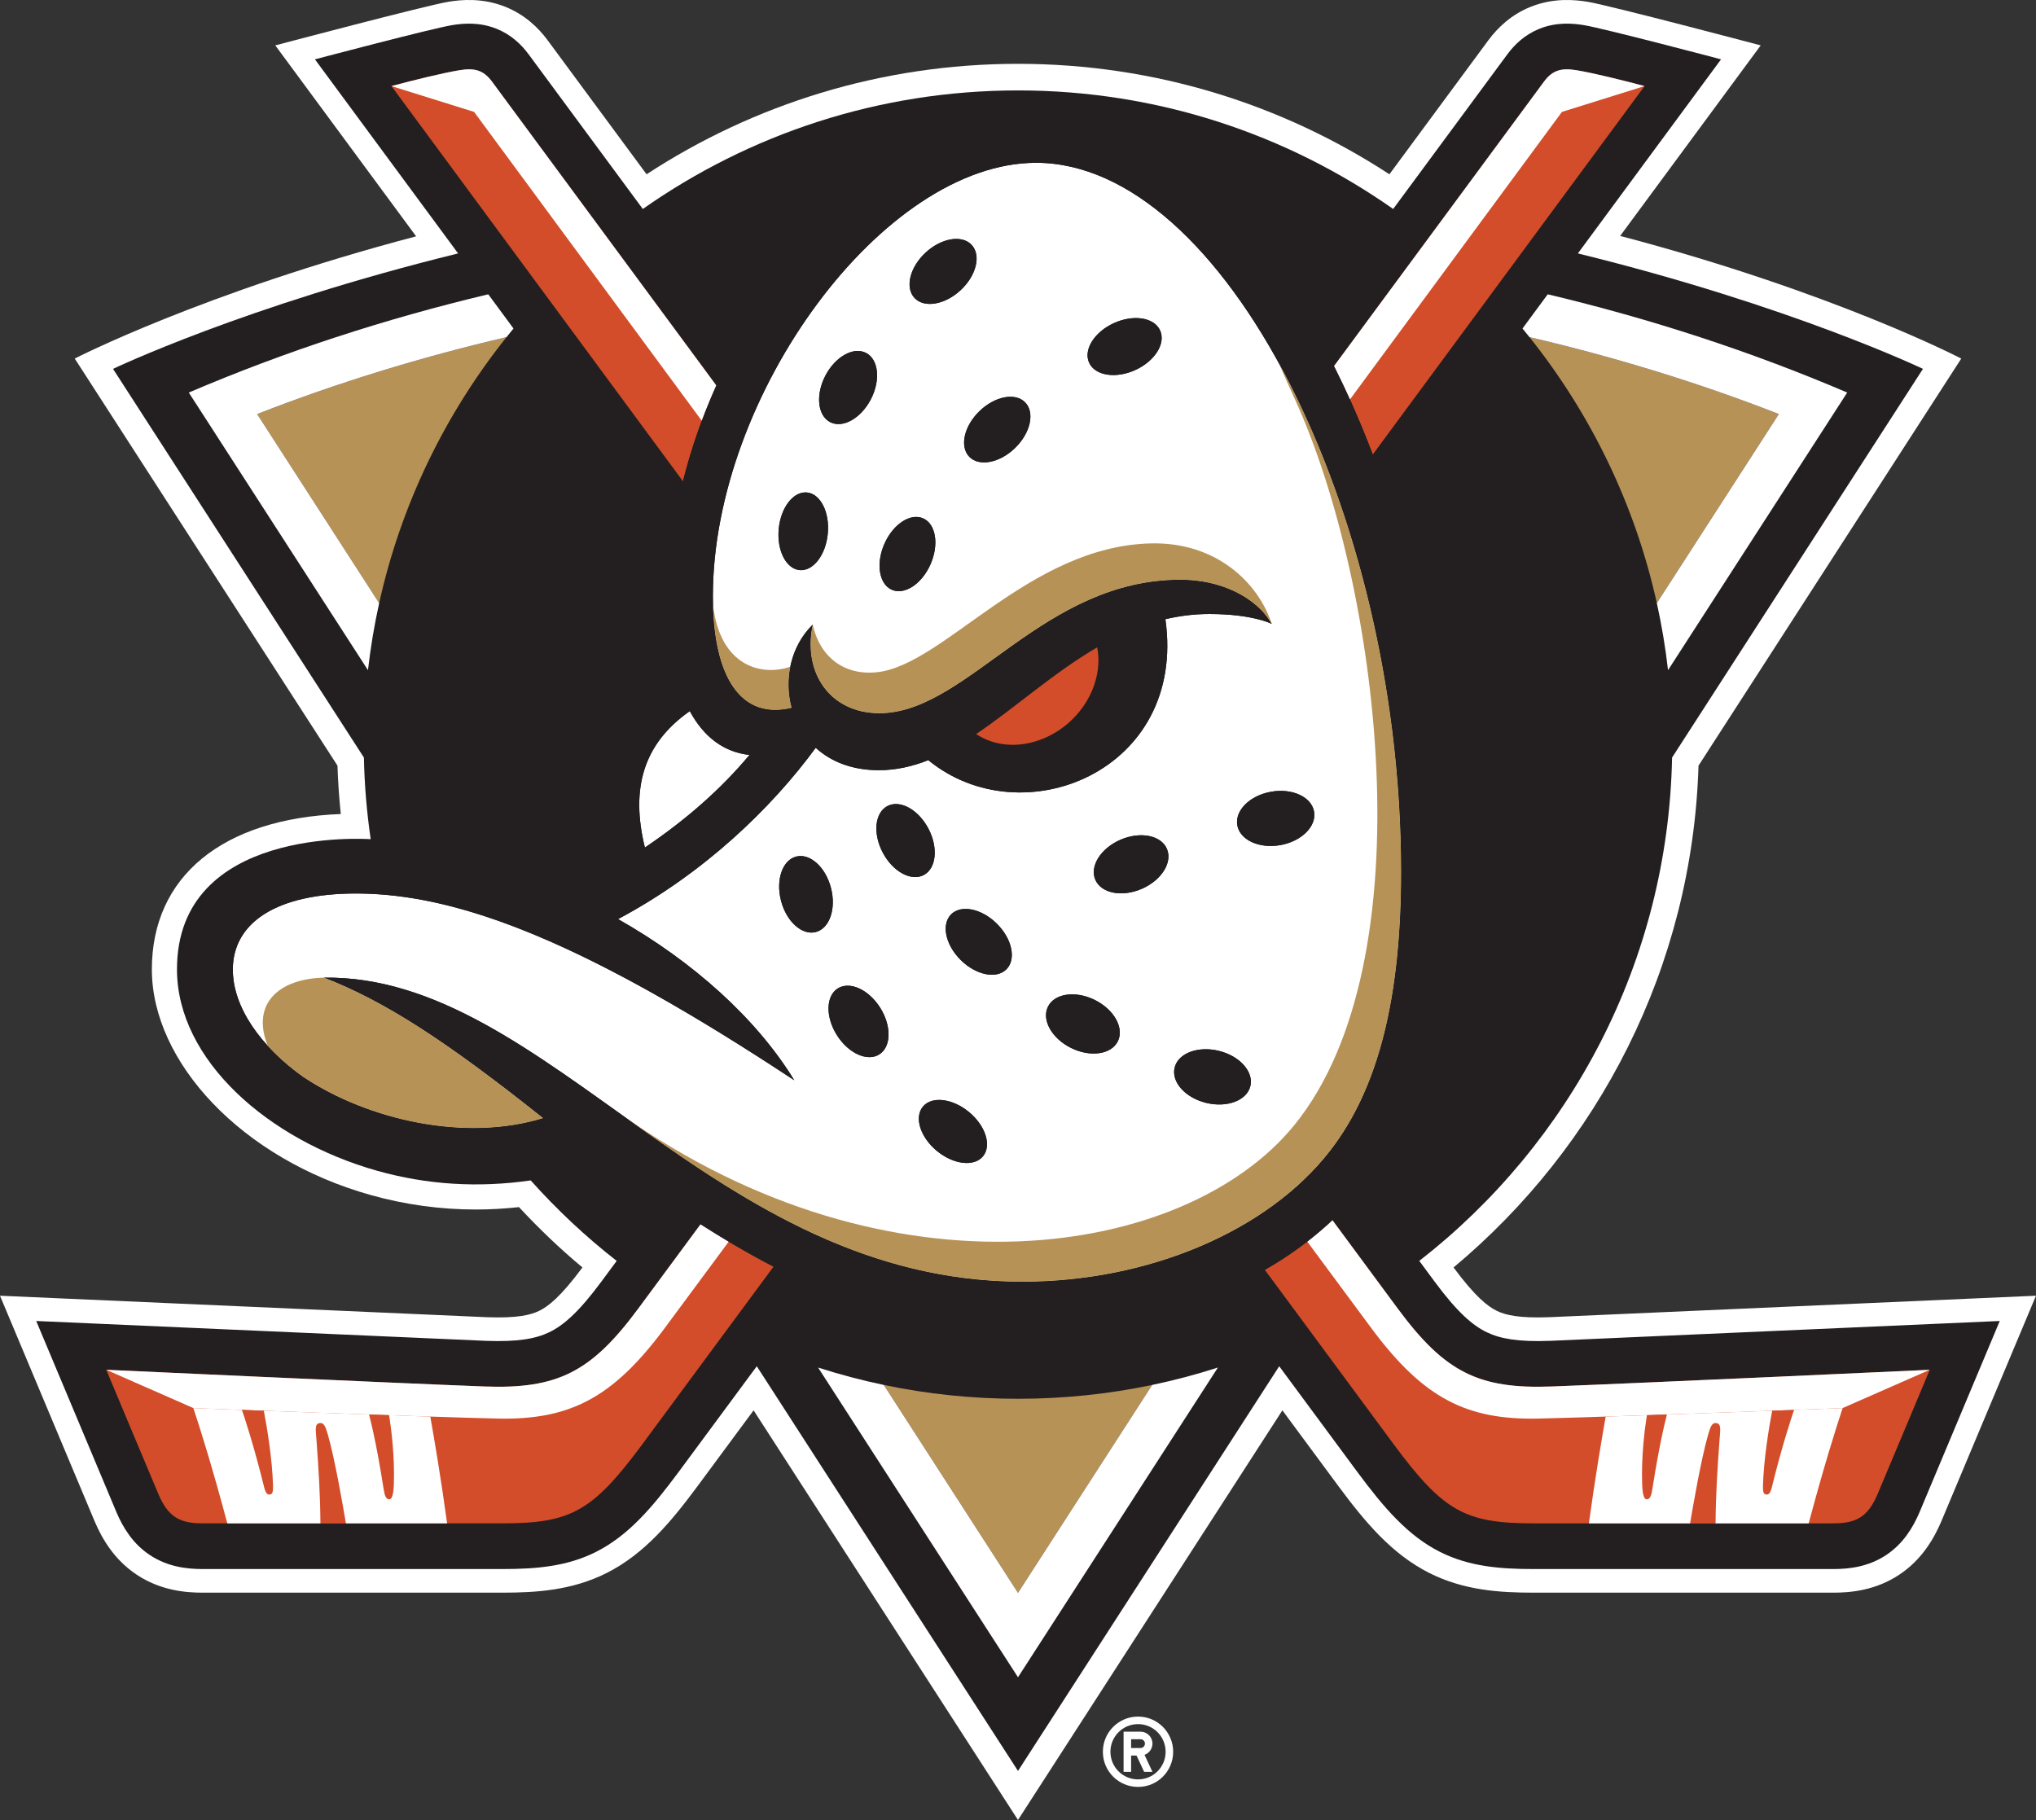
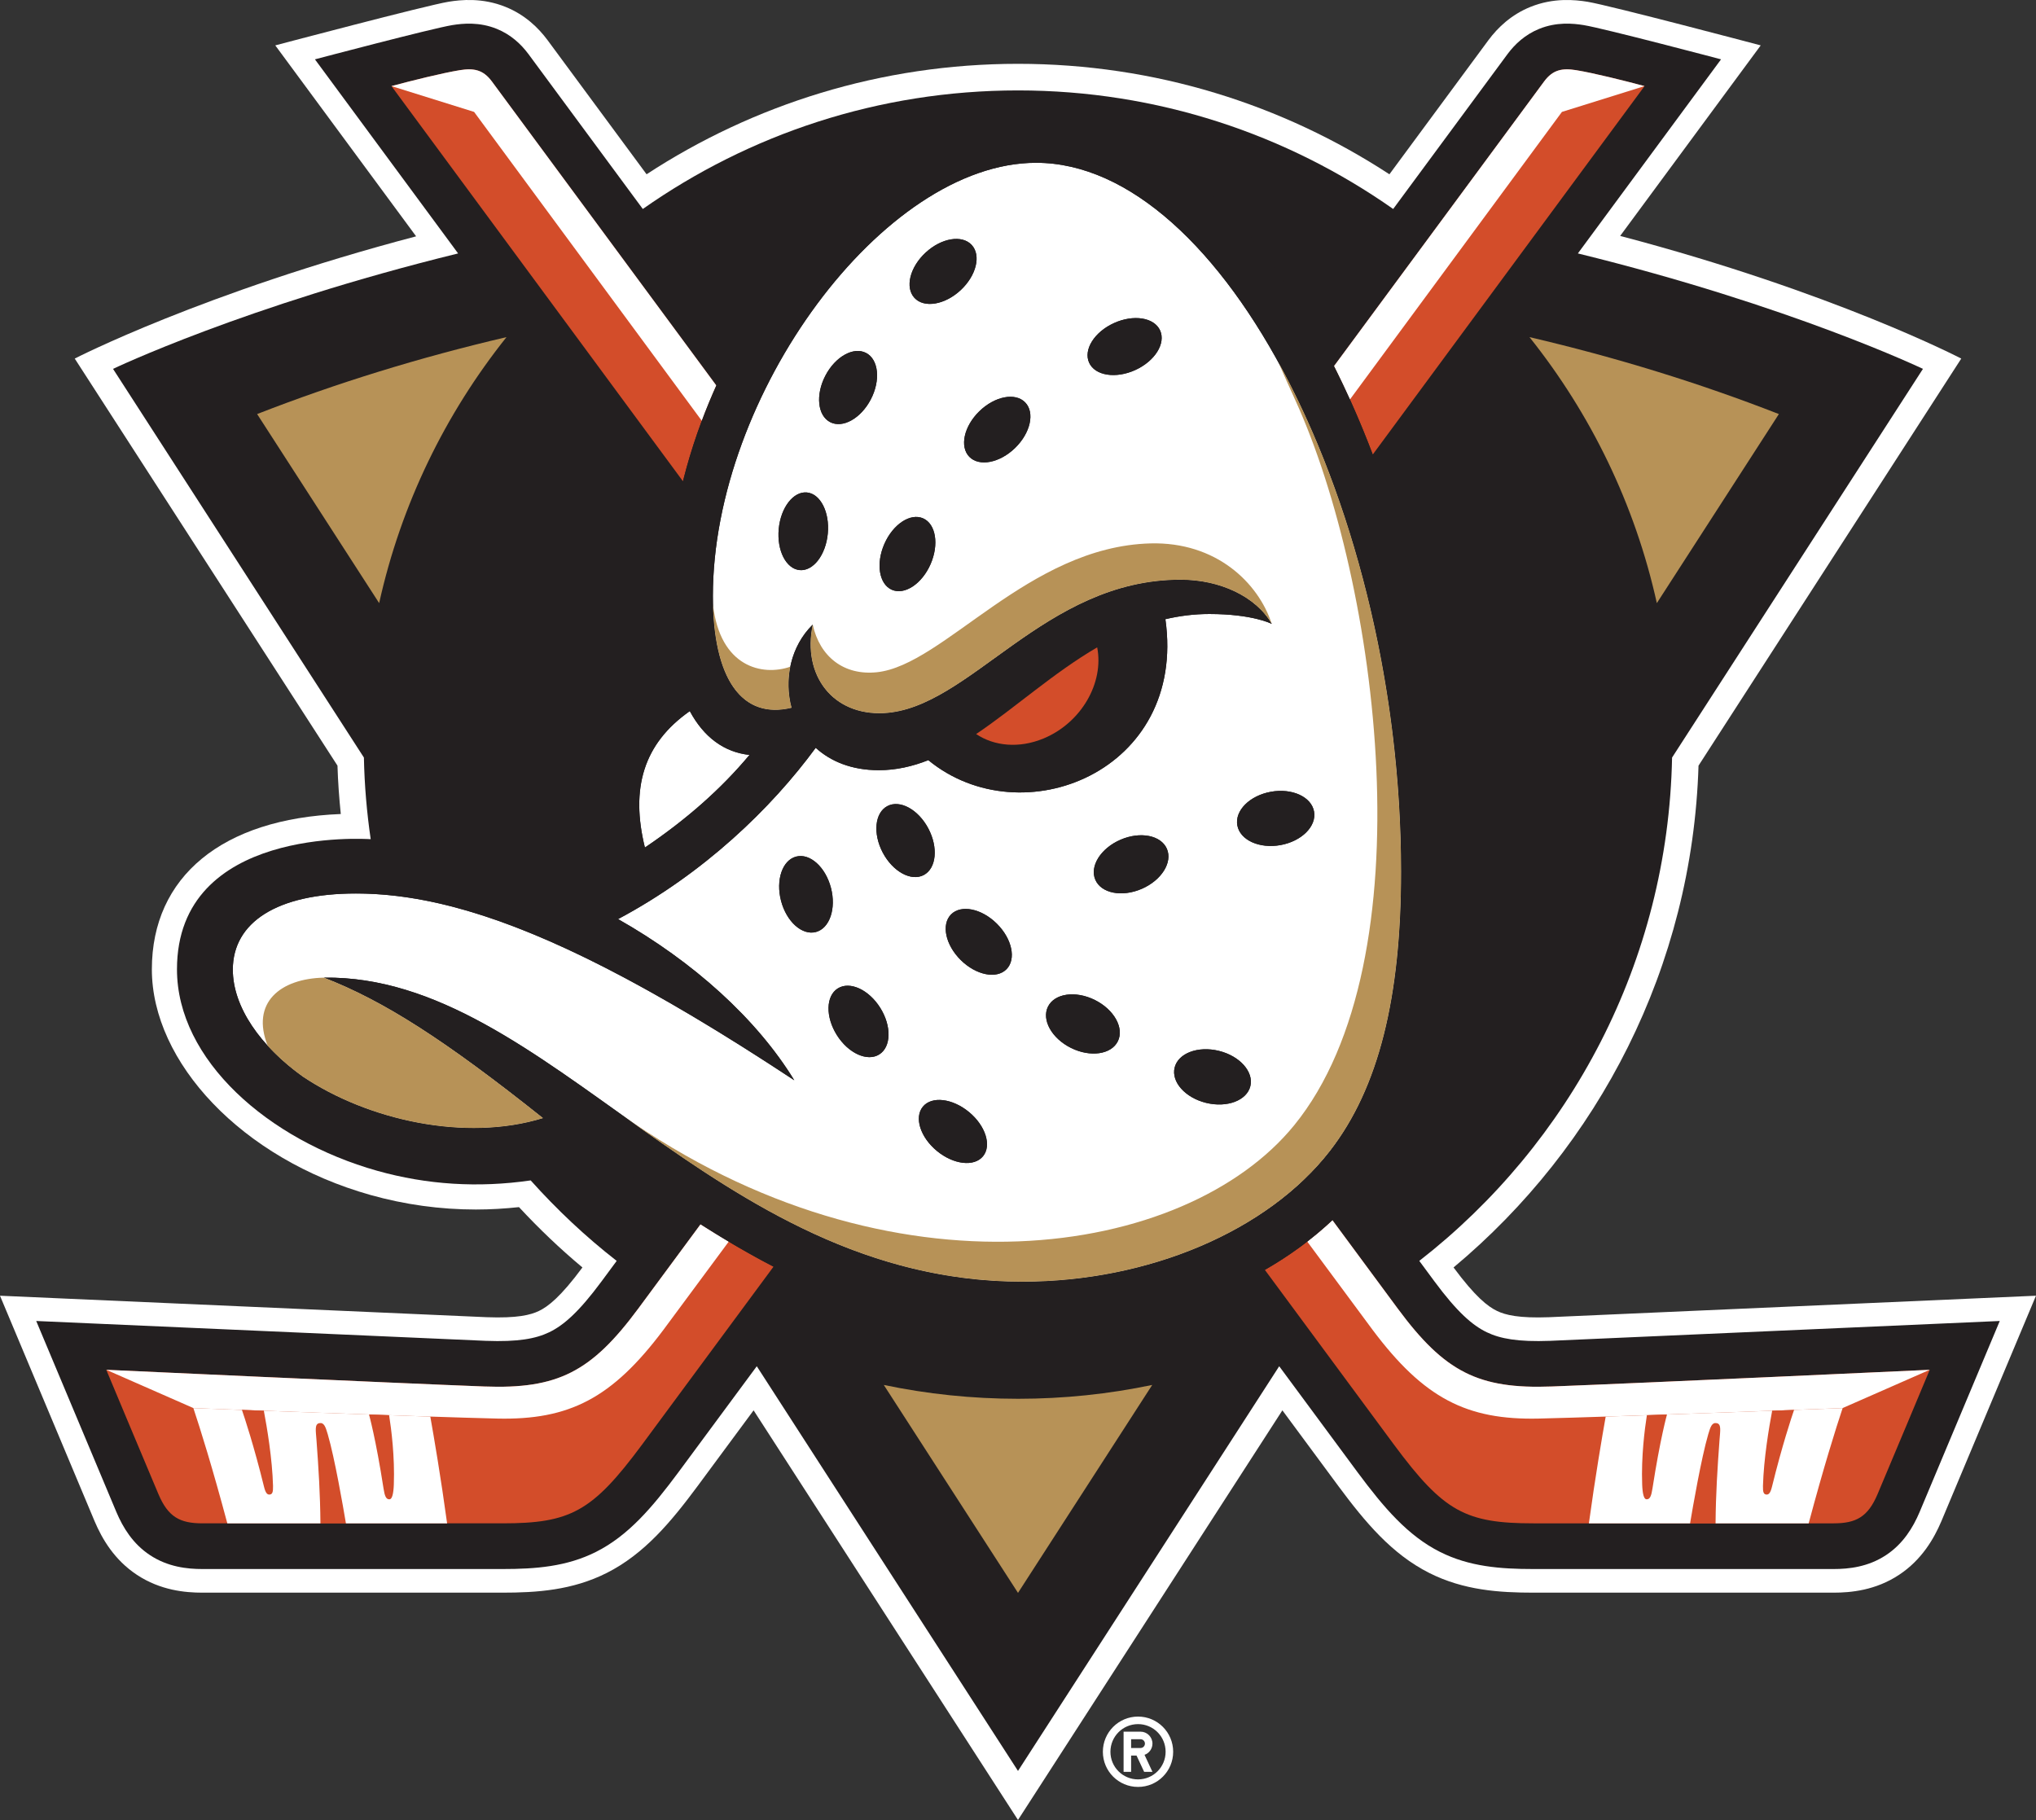
<svg xmlns="http://www.w3.org/2000/svg" id="Layer_1" data-name="Layer 1" viewBox="0 0 4129.43 3691.66">
  <rect x="0" y="0" width="4129.43" height="3691.66" fill="#333333" stroke="none" />
  <defs>
    <style>
      .cls-1 {
        fill: #b79257;
      }

      .cls-1, .cls-2, .cls-3, .cls-4 {
        stroke-width: 0px;
      }

      .cls-2 {
        fill: #231f20;
      }

      .cls-3 {
        fill: #fff;
      }

      .cls-4 {
        fill: #d34d2a;
      }
    </style>
  </defs>
  <g>
    <path class="cls-3" d="M3142.37,2671.83c-62.2,2.35-89.11-4.53-106.02-12.66-18.66-8.96-43.94-28.44-88.24-88.25,293.65-245,484.37-609.4,496.84-1017.87l532.89-825.7s-257.57-134.45-691.79-248.81c173.04-234.6,285.05-386.47,285.05-386.47,0,0-306.5-81.18-351.21-88.47-25.52-4.16-69.08-8.52-115.9,10.43-38.78,15.71-66,41.69-84.93,67.12-1.33,1.79-78.71,106.62-201.04,272.37-216.78-141.64-475.61-224.06-753.32-224.06s-536.53,82.41-753.31,224.05c-122.33-165.75-199.7-270.57-201.04-272.37-18.92-25.43-46.14-51.41-84.92-67.12-46.82-18.95-90.38-14.6-115.9-10.43-44.75,7.3-351.21,88.48-351.21,88.47,0,0,112.28,152.23,285.67,387.31-433.12,114.18-692.41,247.97-692.41,247.97l532.89,825.69c1.01,33.03,3.41,65.71,6.71,98.13-240.05,9.36-383.18,126.78-383.18,315.05s182.32,384.28,443.39,457.69c69.56,19.57,141.48,29.49,213.78,29.49,28.8,0,58.19-1.72,87.45-4.86,40.29,43.43,83.17,84.41,128.68,122.38-44.3,59.8-69.58,79.28-88.24,88.24-16.91,8.12-43.82,15.01-106.03,12.66.3.01-987.06-43.57-987.06-43.57l191.94,457.53c15.12,35.58,39.86,78.26,85.74,108.6,47.75,31.59,97.95,36.21,132.93,36.21h608.37c69.56,0,141.61-4.76,211.4-39.87,76.34-38.41,130.62-103.71,184.02-175.65,14.83-19.97,54.85-74.12,114.08-154.32l536.25,830.9,536.25-830.9c59.22,80.2,99.25,134.35,114.07,154.32,53.4,71.94,107.68,137.24,184.02,175.65,69.79,35.11,141.84,39.87,211.4,39.87h608.37c34.98,0,85.18-4.61,132.93-36.21,45.87-30.35,70.61-73.02,85.73-108.6l191.93-457.53s-987.36,43.59-987.06,43.57Z" />
    <g>
      <path class="cls-2" d="M3144.18,2719.75c-65.66,2.48-101.57-4.37-128.6-17.36-29.21-14.03-60.17-41.01-106.13-103.08-4.72-6.38-15.26-20.65-30.82-41.7,305.53-237.99,504.58-606.48,512.68-1020.96l508.82-788.41s-267.1-127.96-699.88-234.18c175.82-238.37,290.38-393.69,290.38-393.69,0,0-236.8-62.64-278.48-69.44-22.3-3.64-55.44-6.52-90.19,7.55-28.63,11.59-49.31,30.95-64.45,51.29-1.44,1.92-91.84,124.41-231.86,314.14-215.59-151.45-478.06-240.5-760.97-240.5s-545.36,89.04-760.95,240.5c-140.02-189.72-230.42-312.2-231.86-314.13-15.14-20.35-35.82-39.7-64.45-51.29-34.75-14.07-67.89-11.19-90.19-7.55-41.68,6.8-278.47,69.44-278.48,69.44,0,0,114.56,155.33,290.38,393.69-432.78,106.22-699.87,234.18-699.88,234.18l508.83,788.41c1.1,56.1,5.87,111.31,13.76,165.52-10.01-.41-392.9-25.96-392.9,264.05,0,183.75,185.31,346.52,406.23,408.65,100.52,28.27,204.72,34.92,311.18,19.47,53.19,59.41,111.43,114.21,174.41,163.27-15.55,21.05-26.1,35.32-30.81,41.69-45.96,62.07-76.91,89.05-106.13,103.08-27.02,12.99-62.94,19.84-128.6,17.36l-911.76-40.25,162.66,387.74c13.17,30.99,33.09,64.08,67.98,87.16,36.34,24.04,75.44,28.25,106.47,28.25h608.37c67.96,0,130.53-4.92,189.85-34.76,65.3-32.85,113.82-89.66,167.07-161.39,18.47-24.88,75.32-101.82,159.04-215.21l529.79,820.88,529.79-820.88c83.72,113.39,140.57,190.32,159.04,215.21,53.25,71.73,101.77,128.54,167.07,161.39,59.32,29.84,121.88,34.76,189.85,34.76h608.37c31.03,0,70.13-4.2,106.48-28.25,34.89-23.08,54.81-56.18,67.97-87.16l162.66-387.74-911.76,40.25Z" />
      <path class="cls-1" d="M3102.09,683.81c175.64,41.02,344.43,93.08,505.83,156.07l-247.51,383.5c-44.39-200.59-134.31-384.26-258.32-539.58ZM2064.7,2837.3c-93.27,0-184.32-9.68-272.2-28.07l272.22,421.79,272.22-421.79c-87.89,18.4-178.95,28.08-272.23,28.08ZM1027.33,683.81c-175.64,41.02-344.42,93.08-505.82,156.07l247.51,383.5c44.39-200.59,134.3-384.25,258.31-539.58Z" />
-       <path class="cls-3" d="M3139.13,596.95c209.09,49.77,411.98,115.76,607.4,199.31l-363.41,563.09c-5.24-46.08-12.86-91.44-22.71-135.97l247.51-383.51c-161.4-63-330.19-115.05-505.83-156.07-4.67-5.85-9.39-11.67-14.16-17.44,17.47-23.69,34.55-46.84,51.2-69.41ZM2336.93,2809.22l-272.22,421.79-272.22-421.79c-45.29-9.48-89.74-21.28-133.23-35.26l405.44,628.22,405.44-628.23c-43.48,13.98-87.93,25.78-133.23,35.26ZM769.02,1223.39l-247.51-383.5c161.4-62.99,330.18-115.05,505.82-156.07,4.67-5.85,9.39-11.67,14.16-17.44-17.47-23.69-34.55-46.84-51.2-69.41-209.08,49.77-411.98,115.76-607.4,199.31l363.41,563.09c5.24-46.08,12.86-91.44,22.71-135.97Z" />
      <path class="cls-4" d="M2705.64,742.61c243.14-329.47,420.83-570.23,426.25-577.51,17.57-23.61,36.38-27.43,65.37-22.7,34.49,5.63,96.2,20.94,138.22,32.24,0,0-237.9,322.54-551.24,747.33-23.88-62.95-50.17-122.94-78.6-179.36ZM1452.85,781.97c-257.92-349.48-449.67-609.3-455.3-616.87-17.57-23.61-36.39-27.43-65.37-22.7-34.49,5.63-96.2,20.94-138.22,32.24,0,0,258.37,350.3,591.24,801.56,16.63-66.63,39.58-131.84,67.64-194.23ZM3147.69,2812.35c-149.4,5.66-217.54-29.35-312.71-157.9-17.45-23.57-64.44-87.18-132.56-179.43-40.6,38.17-86.59,71.89-137.03,100.8,139.3,188.72,236.76,320.68,262.56,355.44,100.26,135.07,144.44,158.72,282.51,158.72h608.37c45.8,0,69.65-13.08,89.16-58.98,19.51-45.9,105.91-252.46,105.91-252.46,0,0-586.31,27.01-766.21,33.82ZM1420.88,2483.33c-64.8,87.77-109.49,148.26-126.41,171.12-95.17,128.55-163.32,163.56-312.71,157.9-179.9-6.82-766.21-33.82-766.21-33.82,0,0,86.4,206.56,105.91,252.46,19.51,45.91,43.36,58.98,89.16,58.98h608.37c138.07,0,182.24-23.65,282.51-158.72,26.1-35.16,125.52-169.77,267.39-361.98-47.6-24.62-96.68-53.16-147.99-85.95Z" />
      <path class="cls-3" d="M961.52,226.97l-167.55-52.34c42.02-11.29,103.73-26.61,138.22-32.24,28.98-4.73,47.8-.91,65.37,22.7,5.63,7.57,197.38,267.39,455.3,616.87-10.57,23.49-20.41,47.37-29.46,71.58-264.73-359.1-461.87-626.58-461.87-626.58ZM2737.95,810.29c248.52-337.11,429.98-583.31,429.98-583.31l167.55-52.34c-42.02-11.29-103.73-26.61-138.22-32.24-28.98-4.73-47.8-.91-65.37,22.7-5.42,7.28-183.11,248.05-426.25,577.51,11.1,22.03,21.88,44.6,32.31,67.67ZM1420.88,2483.33c-64.8,87.76-109.49,148.26-126.41,171.12-95.17,128.55-163.32,163.56-312.71,157.9-179.78-6.81-765.42-33.78-766.2-33.82l176.94,77.73s476.38,18,615.91,21.18c146.22,3.34,233.12-41.27,336.82-179.53,12.79-17.06,60.52-81.55,132.74-179.31-18.74-11.16-37.75-22.91-57.08-35.26ZM3147.69,2812.35c-149.4,5.66-217.54-29.35-312.71-157.9-17.45-23.57-64.44-87.18-132.56-179.43-16.17,15.2-33.2,29.69-51.02,43.47,72.26,97.82,120.02,162.37,132.82,179.43,103.7,138.26,190.6,182.87,336.82,179.53,139.53-3.18,615.91-21.18,615.91-21.18l176.94-77.73c-.78.04-586.42,27.01-766.2,33.82Z" />
      <path class="cls-4" d="M3487.56,2920.83c-4.33,58.77-7.55,109.62-8.03,169.15h-51.7c5.6-33.4,22.67-132.09,36.77-180.49,4.73-16.23,7.84-24.45,17.17-22.75,9.83,1.8,7.2,14.82,5.78,34.09ZM3339.18,3041.19c7.49.65,10.11-7.36,12.37-21.94,15.72-101.26,29.37-149.8,29.37-149.8l-.48-.22c-13.5.47-26.94.94-40.21,1.39-4.43,28.04-11.64,83.86-9.56,140.58.69,18.76,3.51,29.56,8.5,29.99ZM3575.67,3014.03c-.36,13.15,1.63,16.75,6.41,17.47,5.39.81,8.8-3.29,11.87-15.79,20.51-83.43,39.79-141.21,44.8-155.8-13.8.51-28.69,1.06-44.43,1.64-6.44,33.96-17.14,97.59-18.65,152.48ZM748.51,2869.45s13.66,48.55,29.37,149.8c2.26,14.58,4.89,22.59,12.38,21.94,4.99-.43,7.81-11.23,8.5-29.99,2.08-56.72-5.12-112.54-9.55-140.58-13.28-.45-26.71-.92-40.22-1.39l-.48.22ZM547.35,3031.5c4.77-.72,6.77-4.32,6.41-17.47-1.5-54.89-12.21-118.52-18.65-152.48-15.74-.58-30.62-1.13-44.43-1.64,5.01,14.59,24.29,72.38,44.8,155.8,3.07,12.49,6.48,16.6,11.87,15.79ZM664.82,2909.48c-4.73-16.23-7.84-24.45-17.17-22.75-9.83,1.8-7.2,14.82-5.78,34.09,4.33,58.77,7.55,109.62,8.03,169.15h51.7c-5.6-33.4-22.67-132.09-36.78-180.49Z" />
      <path class="cls-3" d="M872.75,2873.43c7.35,41.39,21.44,123.95,34.08,216.55h-205.23c-5.6-33.41-22.67-132.09-36.78-180.49-4.73-16.23-7.84-24.46-17.17-22.75-9.83,1.8-7.2,14.82-5.78,34.09,4.33,58.77,7.55,109.62,8.03,169.15h-188.83c-30.53-114.17-54.74-191.28-68.9-233.85l.31.13s39.14,1.48,98.21,3.66c5.06,14.72,24.32,72.53,44.79,155.8,3.07,12.49,6.48,16.6,11.87,15.79,4.78-.72,6.77-4.32,6.41-17.47-1.5-54.87-12.2-118.51-18.64-152.48,62.96,2.31,139.43,5.08,213.87,7.67l-.48.23s13.66,48.55,29.37,149.8c2.26,14.58,4.89,22.59,12.38,21.94,4.99-.43,7.81-11.23,8.5-29.99,2.08-56.65-5.12-112.51-9.55-140.58,28.94,1,57.1,1.94,83.54,2.81ZM3736.95,2856.25s-39.13,1.48-98.21,3.66c-5.05,14.72-24.32,72.53-44.79,155.8-3.07,12.49-6.48,16.6-11.87,15.79-4.78-.72-6.77-4.32-6.41-17.47,1.5-54.87,12.21-118.51,18.65-152.48-62.96,2.31-139.43,5.08-213.87,7.67l.48.23s-13.66,48.55-29.37,149.8c-2.26,14.58-4.89,22.59-12.38,21.94-4.99-.43-7.81-11.23-8.5-29.99-2.08-56.65,5.11-112.51,9.55-140.58-28.94,1-57.1,1.94-83.54,2.81-7.35,41.39-21.44,123.95-34.08,216.55h205.23c5.6-33.41,22.67-132.09,36.77-180.49,4.73-16.23,7.84-24.46,17.17-22.75,9.83,1.8,7.2,14.82,5.78,34.09-4.33,58.77-7.55,109.62-8.03,169.15h188.83c30.53-114.17,54.74-191.28,68.9-233.85l-.31.13Z" />
      <g>
        <path class="cls-3" d="M2101.44,330.22c-310.28,0-655.57,470.98-655.57,878.75,0,169.1,59.44,251.06,159.6,226.7-15.75-58.72-1.59-125,42.86-168.64h.05c-21.75,103.74,41.41,184.47,143.87,179.52,174.72-8.43,325-270.66,602.12-270.66,79.89,0,152.7,34,185.01,89.63h-.01s.01,0,.01,0c0,0-.01,0-.02-.01-.19-.1-38.37-20.06-126.63-20.06-31.18,0-60.73,3.9-89.08,10.53,43.68,309.03-291.33,441.74-480.83,285.94-32.35,12.78-65.61,20.37-100.54,20.37-55.04,0-97.62-17.9-127.87-45.43-89.62,122.19-226.62,254.69-400.85,347.44,152.44,86.32,281.21,202.27,357.38,326.9-414.93-273.99-674.63-378.83-888.99-378.83-160.02,0-249.76,58.42-249.75,154.43,0,75.96,56.19,155.58,141.92,217,131.8,88.3,329.34,132.86,487.33,84.17-199.81-159.23-323.41-238.03-444.33-284.94,455.89-5.93,786.32,616.75,1416.52,616.75,255.34,0,497.21-102.23,623.7-265.12,99.29-127.85,144.33-312.51,144.33-566.71,0-731.53-360.31-1437.73-740.25-1437.73ZM1678.95,1082.3c-4.05,43.48-29.63,76.65-57.11,74.09-27.49-2.56-46.48-39.89-42.43-83.37,4.05-43.48,29.62-76.65,57.11-74.09,27.48,2.56,46.48,39.89,42.43,83.37ZM1766.23,810.02c-20.13,38.75-57.1,59.44-82.58,46.2-25.47-13.24-29.8-55.38-9.66-94.13,20.13-38.75,57.11-59.44,82.58-46.2,25.47,13.23,29.8,55.38,9.66,94.13ZM1887.38,1144.36c-17.51,40.01-52.68,63.26-78.57,51.93-25.88-11.32-32.67-52.94-15.16-92.95,17.51-40,52.68-63.26,78.56-51.93,25.88,11.33,32.67,52.94,15.16,92.95ZM1854.72,604.27c-19.54-21.12-9.39-62.29,22.66-91.94,32.06-29.66,73.88-36.58,93.42-15.46,19.54,21.12,9.39,62.28-22.66,91.94-32.06,29.66-73.88,36.58-93.42,15.46ZM2058.87,908.63c-31.29,30.46-72.88,38.49-92.91,17.93-20.02-20.56-10.89-61.93,20.4-92.4,31.29-30.47,72.88-38.49,92.91-17.93,20.02,20.56,10.89,61.93-20.4,92.4ZM2302.61,750.58c-39.75,18.09-81.67,11.44-93.63-14.85-11.97-26.29,10.56-62.27,50.31-80.36,39.75-18.09,81.67-11.44,93.63,14.85,11.97,26.29-10.56,62.27-50.31,80.36ZM1654.72,1890.52c-27.94,7.31-59.56-21.02-70.6-63.27-11.05-42.25,2.65-82.42,30.6-89.73,27.95-7.31,59.55,21.02,70.6,63.27,11.05,42.25-2.65,82.42-30.6,89.73ZM1783.34,2138.82c-24.3,15.27-62.84-2.33-86.07-39.3-23.23-36.98-22.37-79.33,1.94-94.6,24.3-15.27,62.84,2.33,86.07,39.3,23.24,36.97,22.37,79.33-1.94,94.6ZM1790.41,1729.42c-20.39-38.62-16.2-80.86,9.34-94.34,25.54-13.48,62.78,6.9,83.16,45.51,20.39,38.62,16.21,80.86-9.34,94.34-25.54,13.48-62.78-6.9-83.16-45.51ZM1993.71,2345.45c-17.99,21.78-59.87,16.89-93.54-10.92-33.67-27.81-46.38-68.01-28.38-89.8,17.99-21.78,59.87-16.89,93.54,10.92,33.67,27.81,46.38,68.01,28.38,89.8ZM2041.37,1966.02c-20.18,20.41-61.71,12.06-92.77-18.65-31.05-30.71-39.86-72.14-19.68-92.55,20.18-20.41,61.72-12.06,92.77,18.65,31.05,30.71,39.86,72.15,19.68,92.55ZM2267.21,2112.13c-13.33,26.87-55.85,32.93-94.97,13.52-39.12-19.41-60.03-56.93-46.7-83.8,13.33-26.87,55.85-32.93,94.97-13.52,39.12,19.41,60.03,56.92,46.7,83.8ZM2315.7,1802.95c-40.07,17.36-82.22,9.13-94.13-18.37-11.91-27.51,10.91-63.87,50.99-81.23,40.07-17.36,82.22-9.13,94.13,18.38,11.91,27.51-10.91,63.87-50.99,81.23ZM2535.98,2203.18c-7.15,29.13-47.33,44.31-89.74,33.89-42.41-10.41-70.99-42.47-63.84-71.61,7.16-29.14,47.34-44.31,89.75-33.89,42.41,10.41,70.99,42.47,63.84,71.61ZM2597.11,1714.19c-42.98,7.75-82.18-10.17-87.57-40.03-5.39-29.86,25.08-60.36,68.06-68.11,42.97-7.75,82.18,10.16,87.57,40.03,5.39,29.86-25.08,60.36-68.06,68.11ZM1307.99,1719.17c-29.44-119.89-3.12-210.73,91.08-276.75,28.32,52.75,69.43,83.36,121.08,88.89-57.92,69.3-128.3,131.28-212.16,187.86Z" />
        <path class="cls-2" d="M2096.66,235.98c-350.76,0-741.95,496.96-741.95,980.12,0,50.18,4.23,94.99,12.37,133.98-147.57,92.75-200.44,245.57-151,425.94-21.41,12.17-43.53,24.09-66.4,35.78-121.78-40.82-197.04-57.06-302.68-70.73-134.79-14.84-277.57-1.04-365.62,61.8-27.28,19.47-47.94,42.97-61.84,69.94-13.85,26.9-21.37,58.05-21.37,93.41,0,40.37,9.25,78.04,25.78,112.99,22.63,47.84,59.1,90.94,105.23,128.8,65.07,56.36,150.54,102.11,246.64,129.13,117.94,33.17,285.39,28.17,416.23-11.25,9.68,5.98,20.28,12.48,31.87,19.54,340.97,256.67,572.52,352.1,849.88,352.1,301.27,0,565.5-115.22,708.91-313.56,100.79-139.4,158.78-339.87,155.24-623.21-9.93-794.59-387.83-1524.78-841.26-1524.78ZM1399.07,1442.42c28.32,52.74,69.43,83.36,121.08,88.89-57.92,69.3-128.3,131.28-212.16,187.86-29.44-119.89-3.12-210.73,91.08-276.75ZM2697.35,2334.66c-126.5,162.89-368.36,265.12-623.7,265.12-630.2,0-960.63-622.68-1416.52-616.74,120.91,46.92,244.52,125.71,444.33,284.94-157.98,48.7-355.53,4.13-487.33-84.17-85.73-61.42-141.92-141.03-141.92-217,0-96.01,89.73-154.42,249.75-154.42,139.25,0,297.69,44.31,505.34,150.43,112,57.24,238.27,132.4,383.65,228.4-76.18-124.63-204.95-240.58-357.38-326.91,174.23-92.75,311.23-225.25,400.85-347.44,30.25,27.52,72.83,45.42,127.87,45.42,34.93,0,68.19-7.59,100.54-20.37,189.5,155.79,524.51,23.09,480.83-285.94,28.35-6.63,57.91-10.53,89.08-10.53,88.38,0,126.56,20.02,126.63,20.06,0,0,0,0,.01,0h0c-32.32-55.63-105.12-89.63-185.01-89.63-277.11,0-427.4,262.23-602.12,270.66-102.46,4.94-165.62-75.79-143.87-179.52h-.05c-44.44,43.65-58.6,109.92-42.86,168.64-100.17,24.36-159.61-57.6-159.61-226.7,0-407.77,345.29-878.75,655.57-878.75,379.93,0,740.25,706.2,740.25,1437.73,0,254.21-45.05,438.86-144.33,566.71Z" />
        <path class="cls-4" d="M2116.58,1497.91c-49.67,20.64-100.22,15.58-136.74-8.96,78.89-53.07,156.78-124.16,245.49-175.85,14.15,72.27-32.41,153.1-108.74,184.81Z" />
        <path class="cls-2" d="M1678.95,1082.3c-4.05,43.48-29.62,76.65-57.11,74.09-27.49-2.56-46.48-39.89-42.43-83.37,4.05-43.48,29.62-76.65,57.11-74.09,27.49,2.56,46.48,39.89,42.43,83.37ZM1756.57,715.9c-25.47-13.24-62.44,7.45-82.58,46.2-20.14,38.75-15.81,80.89,9.66,94.13,25.47,13.24,62.44-7.45,82.58-46.2,20.14-38.75,15.81-80.89-9.66-94.13ZM1970.8,496.87c-19.54-21.12-61.36-14.2-93.42,15.46-32.05,29.66-42.2,70.82-22.66,91.94,19.54,21.12,61.37,14.2,93.42-15.46,32.06-29.66,42.2-70.82,22.66-91.94ZM1872.22,1051.41c-25.88-11.33-61.06,11.92-78.56,51.93-17.51,40.01-10.72,81.62,15.16,92.95,25.88,11.33,61.06-11.92,78.56-51.93,17.51-40.01,10.72-81.62-15.16-92.95ZM2079.27,816.23c-20.02-20.56-61.62-12.54-92.91,17.93-31.29,30.46-40.42,71.83-20.4,92.4,20.02,20.56,61.62,12.54,92.91-17.93,31.29-30.47,40.42-71.83,20.4-92.4ZM2352.92,670.22c-11.97-26.29-53.89-32.94-93.63-14.85-39.75,18.09-62.27,54.06-50.31,80.36,11.96,26.29,53.89,32.94,93.63,14.85,39.75-18.09,62.27-54.06,50.31-80.35ZM1871.79,2244.73c-17.99,21.78-5.29,61.98,28.38,89.8,33.67,27.81,75.55,32.7,93.54,10.92,17.99-21.78,5.28-61.98-28.38-89.8-33.67-27.81-75.55-32.7-93.54-10.92ZM1699.2,2004.92c-24.3,15.27-25.17,57.62-1.93,94.6,23.23,36.98,61.77,54.57,86.07,39.3,24.3-15.27,25.17-57.62,1.93-94.6-23.23-36.98-61.77-54.57-86.07-39.3ZM1614.71,1737.52c-27.95,7.31-41.64,47.48-30.6,89.73,11.04,42.25,42.65,70.58,70.6,63.27,27.95-7.31,41.65-47.48,30.6-89.73-11.05-42.25-42.66-70.58-70.6-63.27ZM2125.53,2041.85c-13.33,26.87,7.58,64.39,46.7,83.8,39.12,19.41,81.64,13.35,94.97-13.52,13.33-26.87-7.58-64.39-46.7-83.8-39.12-19.41-81.64-13.35-94.97,13.52ZM2382.4,2165.47c-7.15,29.13,21.43,61.19,63.84,71.61,42.41,10.41,82.59-4.76,89.74-33.9s-21.43-61.19-63.84-71.61c-42.41-10.41-82.59,4.76-89.74,33.9ZM1928.93,1854.83c-20.18,20.41-11.37,61.85,19.68,92.55,31.05,30.71,72.58,39.06,92.76,18.65,20.18-20.41,11.37-61.84-19.68-92.55-31.05-30.71-72.58-39.06-92.77-18.65ZM1799.75,1635.08c-25.54,13.48-29.73,55.72-9.34,94.34,20.39,38.62,57.62,59,83.16,45.51,25.54-13.48,29.73-55.72,9.34-94.34-20.39-38.62-57.62-59-83.16-45.51ZM2366.69,1721.72c-11.91-27.5-54.06-35.73-94.13-18.38-40.07,17.36-62.9,53.73-50.99,81.23,11.91,27.51,54.06,35.73,94.13,18.38,40.07-17.36,62.9-53.73,50.99-81.23ZM2665.17,1646.07c-5.39-29.86-44.59-47.78-87.57-40.03-42.98,7.75-73.45,38.25-68.06,68.11,5.39,29.86,44.6,47.78,87.57,40.03,42.98-7.75,73.45-38.25,68.06-68.11Z" />
        <path class="cls-1" d="M614.13,2183.82c131.8,88.3,329.34,132.86,487.32,84.17-199.8-159.23-323.41-238.03-444.33-284.94-88.24,1.92-148.96,50.35-114.15,138.26,20.26,22.18,44.25,43.24,71.15,62.52ZM2073.65,2599.78c255.34,0,497.21-102.23,623.7-265.12,99.29-127.85,144.33-312.51,144.33-566.71,0-384.55-99.57-762.09-249.22-1033.74,11.18,25.45,23.04,51.91,35.24,78.71,167.79,368.58,270.01,1134.28-2.78,1469.53-219.37,269.59-817.99,365.81-1364.62-21.56,229.07,163.66,479.03,338.89,813.34,338.89ZM2333.36,1102.24c-247.63,6.54-419.08,246.87-554.52,261.29-67.31,7.17-116.2-31.49-130.45-96.5-21.75,103.74,41.4,184.47,143.87,179.52,174.71-8.43,325-270.66,602.11-270.66,79.89,0,152.7,34.01,185.01,89.63-27.07-83.39-112.7-166.81-246.02-163.28ZM1605.48,1435.68c-96.71,23.52-155.46-52.06-159.4-209.51,14.22,127.16,100.22,145.78,156.74,126.25-5.55,27.39-4.62,56.12,2.66,83.25Z" />
      </g>
    </g>
  </g>
  <g>
    <path class="cls-3" d="M2308.19,3481.93c-39.47,0-71.35,31.97-71.35,71.4s31.88,71.3,71.35,71.3,71.24-31.9,71.24-71.3-31.82-71.4-71.24-71.4ZM2308.19,3609.34c-31.04,0-56.01-25.07-56.01-56.01s24.97-56.11,56.01-56.11,55.92,25.11,55.92,56.11-25.04,56.01-55.92,56.01Z" />
    <path class="cls-3" d="M2337.42,3536.76c0-13.36-10.84-24.22-24.15-24.22h-34.4v81.51h15.25v-33.08h10.98l15.47,33.08h16.84l-16.07-34.51c9.36-3.32,16.07-12.32,16.07-22.79ZM2313.27,3545.65h-19.14v-17.79h19.14c4.95,0,8.88,3.97,8.88,8.89s-3.93,8.89-8.88,8.89Z" />
  </g>
</svg>